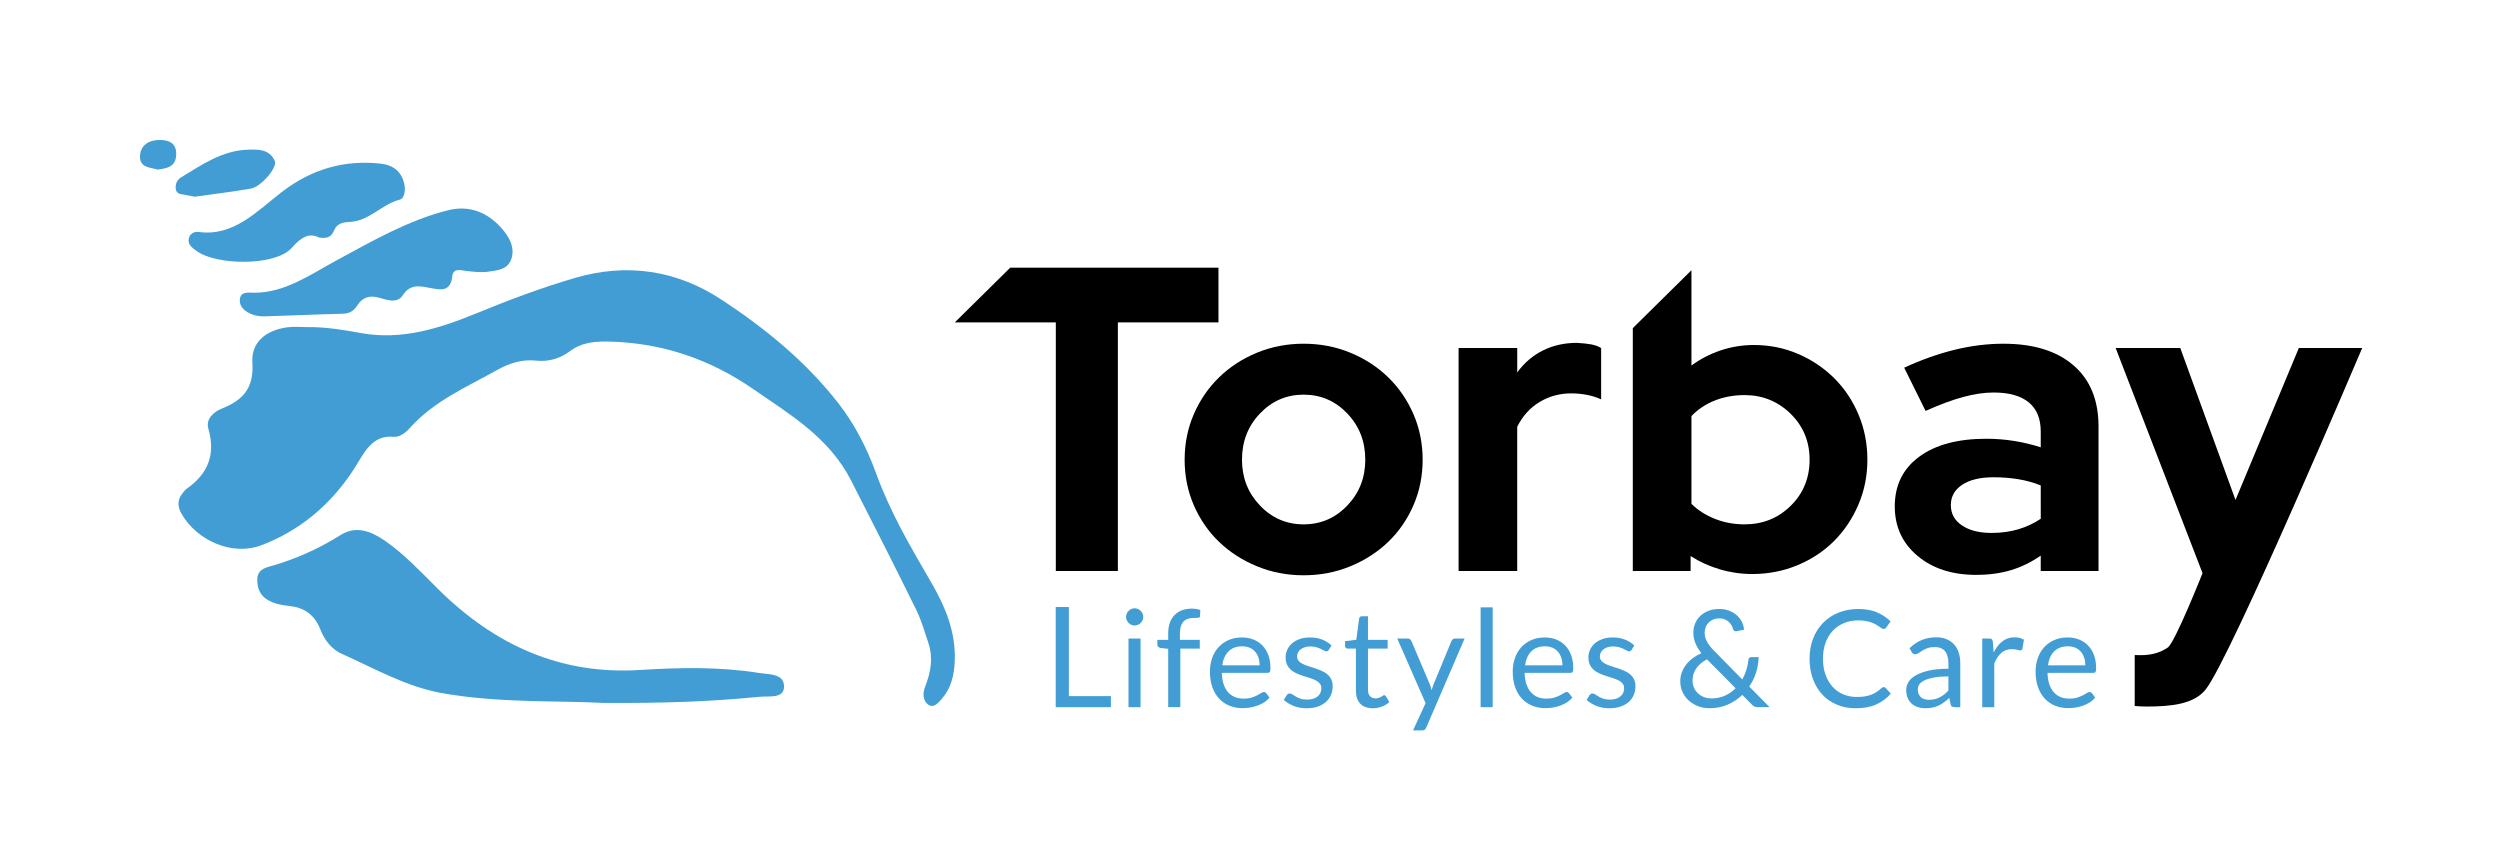
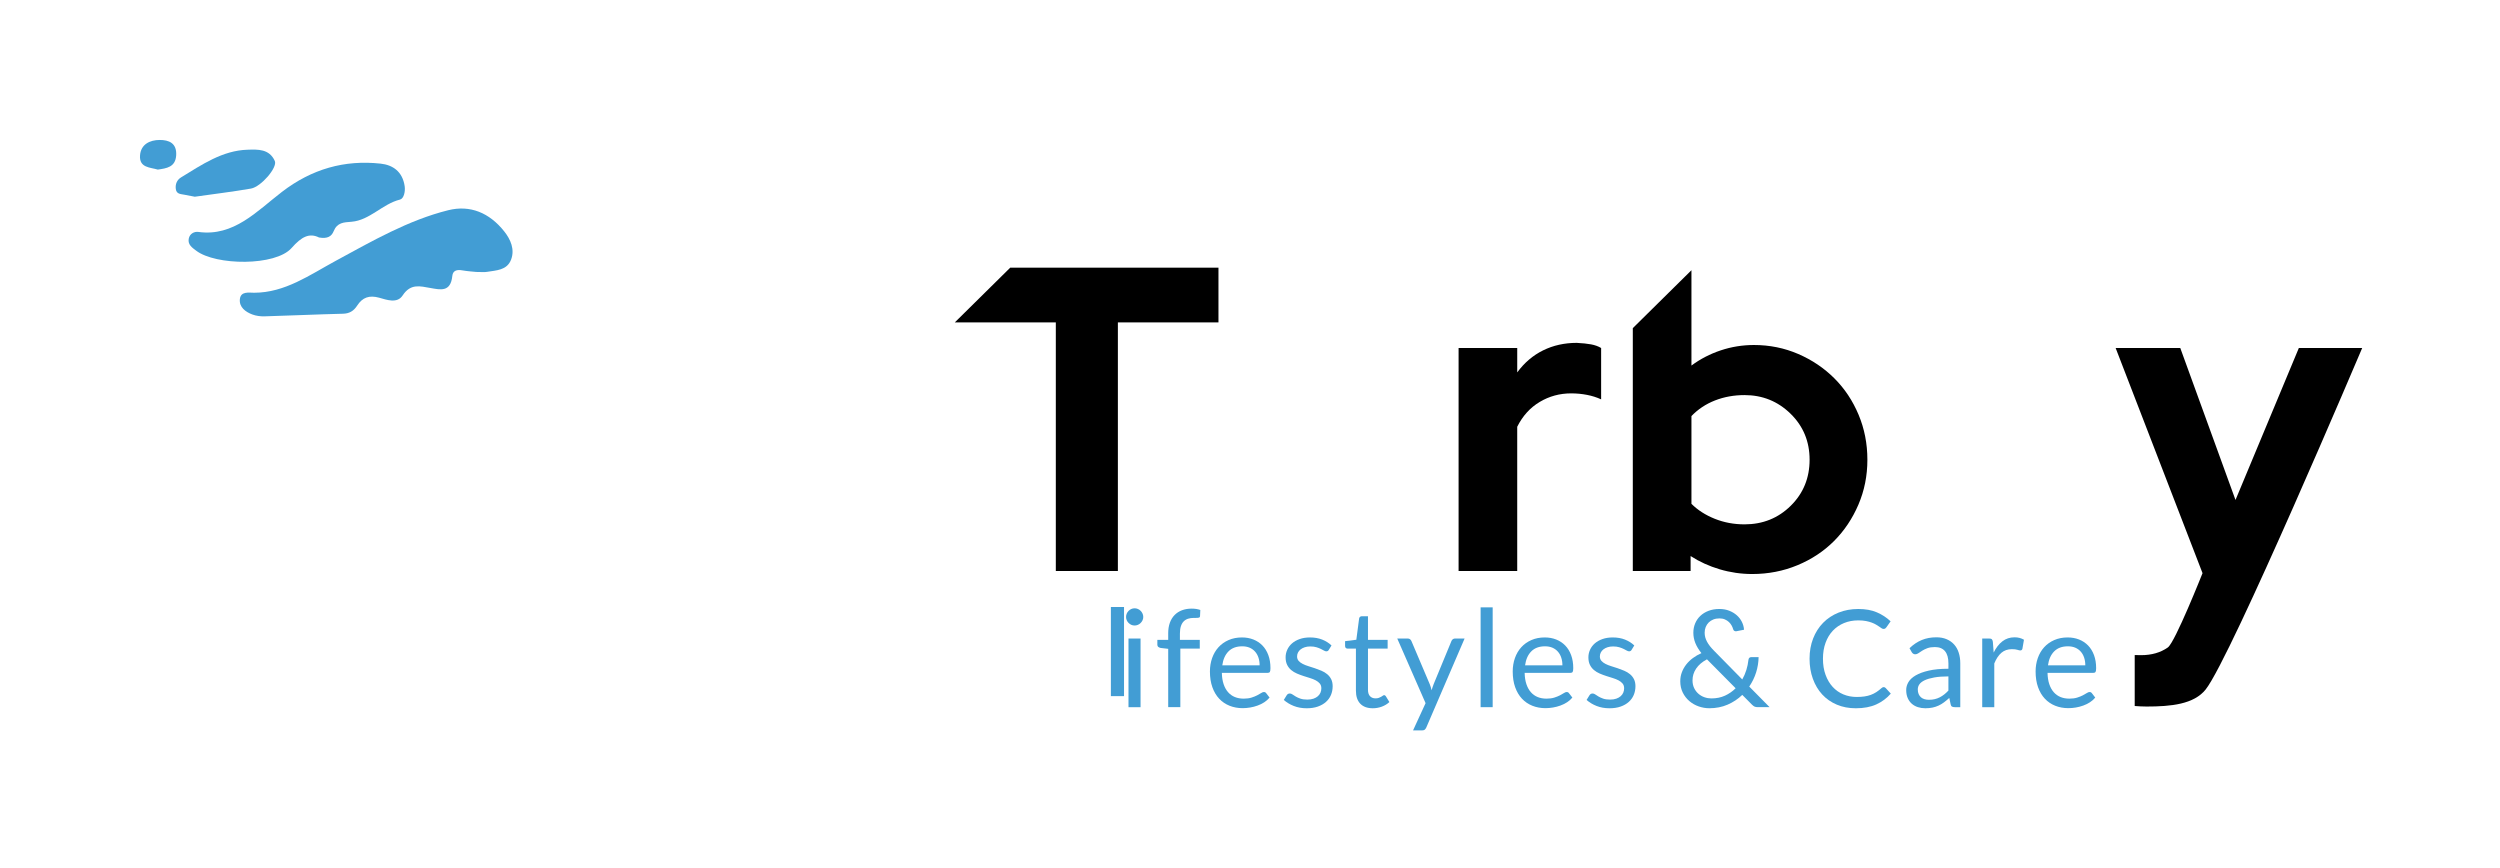
<svg xmlns="http://www.w3.org/2000/svg" version="1.1" id="Layer_1" x="0px" y="0px" viewBox="0 0 255.118 88.6" style="enable-background:new 0 0 255.118 88.6;" xml:space="preserve">
  <style type="text/css">
	.st0{fill:#429DD4;}
	.st1{fill:#FFFFFF;}
</style>
-   <path class="st0" d="M31.275,33.38c1.874-0.031,3.721,0.269,5.559,0.606  c4.167,0.764,8.039-0.475,11.846-2.039c3.291-1.352,6.605-2.595,10.009-3.59  c5.284-1.545,10.344-0.793,14.917,2.208c4.409,2.893,8.574,6.263,11.943,10.579  c1.66,2.126,2.918,4.575,3.852,7.153c1.432,3.95,3.504,7.487,5.577,11.05  c1.427,2.452,2.572,5.073,2.454,8.092c-0.055,1.402-0.355,2.755-1.275,3.812  c-0.373,0.429-0.861,1.092-1.467,0.631c-0.495-0.376-0.549-1.133-0.302-1.755  c0.587-1.475,0.872-2.966,0.348-4.524c-0.382-1.135-0.71-2.309-1.233-3.368  c-2.179-4.419-4.406-8.811-6.647-13.193c-2.25-4.399-6.178-6.699-9.91-9.286  c-4.479-3.104-9.331-4.744-14.626-4.894c-1.439-0.041-2.879,0.02-4.142,0.963  c-1.047,0.782-2.213,1.11-3.49,0.974c-1.428-0.152-2.725,0.268-3.992,0.978  c-3.116,1.748-6.426,3.135-8.932,5.966c-0.381,0.431-1.045,0.884-1.535,0.835  c-2.322-0.235-3.072,1.683-4.089,3.257c-2.394,3.707-5.569,6.328-9.503,7.819  c-2.863,1.085-6.507-0.424-8.108-3.219c-0.406-0.709-0.457-1.402,0.075-2.068  c0.139-0.174,0.275-0.368,0.449-0.491c2.084-1.478,3.001-3.373,2.21-6.13  c-0.286-0.996,0.547-1.725,1.376-2.053c2.048-0.812,3.298-1.996,3.116-4.692  c-0.139-2.052,1.355-3.313,3.602-3.606C29.986,33.311,30.634,33.38,31.275,33.38z" />
-   <path class="st0" d="M61.615,71.734c-4.608-0.257-10.599,0.044-16.518-1.004  c-3.621-0.641-6.855-2.506-10.199-3.998c-1.002-0.447-1.762-1.352-2.181-2.443  c-0.604-1.572-1.687-2.296-3.189-2.45c-0.747-0.076-1.486-0.211-2.16-0.588  c-0.792-0.443-1.126-1.169-1.113-2.127c0.013-0.925,0.689-1.153,1.275-1.317  c2.546-0.716,4.942-1.772,7.221-3.205c1.57-0.987,3.084-0.415,4.514,0.57  c1.994,1.374,3.665,3.175,5.385,4.884c5.861,5.824,12.603,8.824,20.667,8.313  c4.041-0.256,8.112-0.337,12.148,0.305c1.021,0.162,2.587,0.045,2.545,1.434  c-0.036,1.21-1.567,0.904-2.501,0.997C72.671,71.587,67.823,71.766,61.615,71.734z" />
  <path class="st0" d="M48.599,27.752c-0.294-0.032-0.881-0.067-1.458-0.167  c-0.489-0.084-0.927,0.005-0.983,0.571c-0.168,1.699-1.239,1.405-2.238,1.233  c-1.05-0.181-2.013-0.486-2.832,0.761c-0.563,0.858-1.63,0.442-2.408,0.228  c-0.983-0.27-1.681-0.042-2.228,0.803c-0.368,0.569-0.809,0.819-1.463,0.835  c-2.664,0.064-5.326,0.19-7.99,0.266c-0.417,0.012-0.86-0.044-1.252-0.191  c-0.681-0.255-1.361-0.739-1.269-1.569c0.091-0.823,0.932-0.648,1.459-0.648  c3.147-0.004,5.663-1.815,8.322-3.257c3.712-2.013,7.399-4.145,11.48-5.164  c2.236-0.558,4.205,0.257,5.719,2.165c0.654,0.825,1.089,1.838,0.698,2.872  c-0.417,1.104-1.527,1.097-2.465,1.254C49.429,27.789,49.157,27.752,48.599,27.752z" />
  <path class="st0" d="M32.556,24.235c-0.975-0.482-1.768-0.102-2.8,1.072  c-1.64,1.867-7.744,1.799-9.74,0.272c-0.375-0.287-0.865-0.593-0.758-1.206  c0.092-0.53,0.57-0.762,0.984-0.705c3.609,0.501,5.966-2.118,8.523-4.081  c3.065-2.354,6.397-3.288,10.076-2.889c1.247,0.135,2.231,0.806,2.454,2.295  c0.081,0.54-0.079,1.275-0.477,1.374c-1.79,0.443-3.096,2.117-4.949,2.263  c-0.795,0.063-1.455,0.066-1.826,0.975C33.835,24.115,33.426,24.388,32.556,24.235z" />
  <path class="st0" d="M19.881,20.075c-0.24-0.046-0.66-0.121-1.078-0.206  c-0.358-0.072-0.792-0.049-0.863-0.582c-0.068-0.505,0.133-0.939,0.527-1.179  c2.134-1.304,4.231-2.75,6.792-2.83c1.054-0.033,2.224-0.096,2.785,1.151  c0.296,0.658-1.407,2.636-2.434,2.815C23.768,19.564,21.913,19.786,19.881,20.075z" />
  <path class="st0" d="M16.106,17.307c-0.785-0.234-1.912-0.177-1.816-1.452  c0.085-1.135,1.01-1.569,2.003-1.572c0.937-0.003,1.755,0.314,1.687,1.556  C17.911,17.068,16.992,17.175,16.106,17.307z" />
  <g>
    <path d="M97.432,32.903l5.663-5.591h21.246v5.591h-10.265v25.368h-6.333V32.903H97.432z" />
-     <path d="M120.889,46.913c0-1.659,0.313-3.211,0.939-4.652c0.626-1.442,1.486-2.694,2.578-3.757   c1.092-1.063,2.38-1.9,3.866-2.512c1.485-0.612,3.072-0.917,4.761-0.917   s3.277,0.305,4.762,0.917c1.485,0.611,2.774,1.449,3.866,2.512c1.092,1.063,1.951,2.315,2.577,3.757   c0.626,1.441,0.939,2.992,0.939,4.652c0,1.66-0.313,3.211-0.939,4.652   c-0.626,1.441-1.485,2.686-2.577,3.734c-1.092,1.049-2.381,1.879-3.866,2.49   c-1.485,0.611-3.073,0.917-4.762,0.917s-3.276-0.306-4.761-0.917   c-1.486-0.611-2.774-1.441-3.866-2.49c-1.092-1.048-1.952-2.293-2.578-3.734   C121.202,50.124,120.889,48.574,120.889,46.913z M133.032,53.509c1.747,0,3.233-0.64,4.456-1.922   c1.224-1.281,1.835-2.839,1.835-4.674c0-1.863-0.611-3.436-1.835-4.717   c-1.223-1.281-2.708-1.923-4.456-1.923s-3.232,0.641-4.456,1.923c-1.223,1.281-1.834,2.854-1.834,4.717   c0,1.835,0.611,3.393,1.834,4.674C129.8,52.869,131.285,53.509,133.032,53.509z" />
    <path d="M148.845,58.271V35.513h5.984v2.489c0.728-0.99,1.609-1.739,2.643-2.249   c1.034-0.509,2.176-0.764,3.429-0.764c0.582,0.029,1.07,0.081,1.463,0.153   c0.393,0.073,0.735,0.196,1.027,0.371v5.241c-0.437-0.204-0.917-0.356-1.442-0.458   c-0.524-0.102-1.064-0.153-1.616-0.153c-1.165,0-2.236,0.291-3.211,0.874   c-0.977,0.583-1.741,1.427-2.294,2.533v14.721H148.845z" />
    <path d="M190.561,46.913c0,1.631-0.305,3.161-0.917,4.587c-0.611,1.426-1.441,2.665-2.489,3.713   c-1.049,1.048-2.293,1.871-3.735,2.468c-1.441,0.597-2.978,0.896-4.609,0.896   c-1.136,0-2.242-0.161-3.32-0.481c-1.077-0.321-2.068-0.771-2.97-1.354v1.529h-5.898V33.485   l5.984-5.909v9.728c0.903-0.67,1.9-1.187,2.992-1.551c1.092-0.364,2.221-0.546,3.386-0.546   c1.601,0,3.108,0.306,4.521,0.917c1.412,0.611,2.642,1.441,3.691,2.49   c1.048,1.048,1.87,2.286,2.468,3.713C190.262,43.754,190.561,45.283,190.561,46.913z M178.024,40.318   c-1.077,0-2.082,0.182-3.014,0.546c-0.933,0.365-1.733,0.896-2.403,1.594v8.955   c0.641,0.641,1.434,1.15,2.381,1.529c0.946,0.379,1.959,0.567,3.036,0.567   c1.863,0,3.436-0.633,4.718-1.899c1.281-1.267,1.922-2.832,1.922-4.696   c0-1.863-0.648-3.429-1.944-4.696C181.424,40.951,179.859,40.318,178.024,40.318z" />
-     <path d="M201.656,58.664c-2.446,0-4.441-0.647-5.984-1.944c-1.544-1.295-2.316-2.977-2.316-5.045   c0-2.155,0.831-3.844,2.49-5.067c1.66-1.224,3.946-1.835,6.858-1.835   c0.932,0,1.863,0.073,2.795,0.218c0.932,0.146,1.849,0.365,2.752,0.655v-1.616   c0-1.31-0.408-2.3-1.223-2.97c-0.816-0.67-2.009-1.005-3.582-1.005   c-0.961,0-2.003,0.153-3.124,0.459c-1.121,0.305-2.395,0.779-3.822,1.42l-2.184-4.412   c1.776-0.815,3.501-1.426,5.176-1.835c1.674-0.408,3.327-0.611,4.958-0.611   c3.058,0,5.438,0.735,7.142,2.205c1.704,1.471,2.555,3.546,2.555,6.225v14.764h-5.897v-1.573   c-0.961,0.671-1.973,1.165-3.036,1.485C204.153,58.504,202.966,58.664,201.656,58.664z M199.078,51.544   c0,0.874,0.378,1.566,1.136,2.075c0.758,0.51,1.762,0.765,3.015,0.765   c0.99,0,1.9-0.124,2.73-0.371c0.83-0.248,1.594-0.604,2.293-1.07V49.534   c-0.728-0.291-1.493-0.502-2.293-0.633c-0.801-0.132-1.638-0.197-2.512-0.197   c-1.37,0-2.439,0.255-3.211,0.764C199.464,49.979,199.078,50.67,199.078,51.544z" />
  </g>
  <g>
-     <path class="st0" d="M109.074,71.038h4.288v1.127h-5.63V61.945h1.342V71.038z" />
+     <path class="st0" d="M109.074,71.038h4.288v1.127V61.945h1.342V71.038z" />
    <path class="st0" d="M116.667,62.961c0,0.12-0.025,0.231-0.073,0.335   c-0.048,0.103-0.113,0.196-0.193,0.276c-0.081,0.081-0.175,0.144-0.28,0.191   c-0.106,0.046-0.219,0.069-0.339,0.069s-0.231-0.023-0.335-0.069   c-0.104-0.046-0.196-0.11-0.277-0.191c-0.081-0.08-0.144-0.173-0.19-0.276   c-0.046-0.104-0.069-0.216-0.069-0.335c0-0.12,0.022-0.234,0.069-0.343   c0.046-0.107,0.109-0.202,0.19-0.283c0.081-0.081,0.173-0.144,0.277-0.19   c0.104-0.046,0.216-0.07,0.335-0.07s0.233,0.023,0.339,0.07c0.106,0.046,0.199,0.109,0.28,0.19   c0.081,0.081,0.145,0.175,0.193,0.283C116.642,62.727,116.667,62.84,116.667,62.961z M116.39,65.159   v7.006h-1.231v-7.006H116.39z" />
    <path class="st0" d="M119.212,72.165V66.211l-0.775-0.09c-0.096-0.022-0.176-0.058-0.238-0.107   c-0.063-0.049-0.094-0.119-0.094-0.212v-0.505h1.107v-0.678c0-0.402,0.057-0.758,0.169-1.069   c0.113-0.311,0.274-0.574,0.484-0.788c0.21-0.214,0.463-0.377,0.757-0.488   c0.295-0.11,0.627-0.166,0.996-0.166c0.314,0,0.604,0.046,0.871,0.138l-0.028,0.616   c-0.004,0.092-0.044,0.148-0.117,0.166c-0.074,0.019-0.178,0.028-0.311,0.028h-0.215   c-0.212,0-0.404,0.028-0.577,0.083c-0.173,0.055-0.322,0.145-0.446,0.269   c-0.125,0.125-0.22,0.289-0.287,0.491c-0.067,0.204-0.101,0.455-0.101,0.754v0.643h2.027v0.892   h-1.984v5.975H119.212z" />
    <path class="st0" d="M126.743,65.049c0.419,0,0.807,0.07,1.162,0.211   c0.355,0.141,0.661,0.343,0.92,0.609c0.258,0.265,0.459,0.592,0.604,0.982   c0.145,0.39,0.218,0.833,0.218,1.331c0,0.193-0.021,0.323-0.063,0.388   c-0.041,0.064-0.12,0.096-0.235,0.096h-4.661c0.009,0.443,0.069,0.828,0.18,1.155   c0.111,0.328,0.263,0.601,0.457,0.819c0.193,0.219,0.424,0.383,0.691,0.492   c0.267,0.108,0.567,0.163,0.899,0.163c0.309,0,0.574-0.036,0.799-0.107   c0.224-0.071,0.415-0.149,0.577-0.232c0.162-0.083,0.297-0.16,0.405-0.231s0.201-0.107,0.279-0.107   c0.101,0,0.181,0.04,0.236,0.118l0.346,0.45c-0.152,0.184-0.334,0.345-0.546,0.481   c-0.212,0.136-0.439,0.248-0.682,0.335c-0.242,0.088-0.492,0.153-0.75,0.197   c-0.259,0.044-0.514,0.066-0.768,0.066c-0.484,0-0.93-0.083-1.338-0.246   c-0.408-0.163-0.761-0.403-1.058-0.719c-0.297-0.316-0.529-0.707-0.695-1.173   c-0.166-0.465-0.249-1-0.249-1.604c0-0.488,0.075-0.945,0.225-1.369   c0.15-0.425,0.365-0.792,0.647-1.103c0.281-0.311,0.624-0.555,1.03-0.733   C125.779,65.138,126.236,65.049,126.743,65.049z M126.77,65.954c-0.595,0-1.063,0.172-1.404,0.516   c-0.341,0.343-0.553,0.819-0.636,1.427h3.811c0-0.285-0.04-0.547-0.118-0.784   c-0.078-0.238-0.193-0.443-0.346-0.616c-0.152-0.173-0.338-0.307-0.557-0.402   C127.302,66.002,127.052,65.954,126.77,65.954z" />
    <path class="st0" d="M135.601,66.315c-0.055,0.101-0.14,0.151-0.255,0.151   c-0.07,0-0.148-0.025-0.236-0.076c-0.088-0.051-0.194-0.107-0.322-0.169   c-0.126-0.062-0.278-0.12-0.453-0.173c-0.175-0.053-0.383-0.08-0.622-0.08   c-0.208,0-0.395,0.027-0.561,0.08c-0.166,0.053-0.308,0.126-0.426,0.218   c-0.117,0.093-0.207,0.199-0.269,0.322c-0.063,0.122-0.094,0.255-0.094,0.398   c0,0.18,0.052,0.329,0.156,0.45c0.104,0.12,0.241,0.224,0.412,0.31   c0.17,0.088,0.364,0.165,0.58,0.232c0.217,0.067,0.439,0.138,0.667,0.214   c0.229,0.077,0.451,0.161,0.668,0.253c0.217,0.092,0.41,0.207,0.58,0.346   c0.171,0.138,0.308,0.308,0.412,0.508c0.103,0.2,0.156,0.442,0.156,0.723   c0,0.322-0.058,0.621-0.173,0.895c-0.115,0.274-0.286,0.512-0.512,0.713   c-0.225,0.2-0.502,0.359-0.83,0.474c-0.327,0.115-0.705,0.173-1.134,0.173   c-0.488,0-0.931-0.08-1.328-0.239s-0.733-0.363-1.009-0.612l0.29-0.47   c0.037-0.059,0.081-0.106,0.132-0.138c0.051-0.033,0.118-0.049,0.201-0.049   c0.083,0,0.17,0.033,0.262,0.097c0.092,0.064,0.204,0.136,0.335,0.214   c0.132,0.078,0.291,0.15,0.477,0.215c0.187,0.064,0.42,0.096,0.702,0.096   c0.239,0,0.449-0.031,0.629-0.093c0.18-0.063,0.329-0.147,0.449-0.253   c0.12-0.106,0.209-0.228,0.267-0.366c0.058-0.138,0.087-0.286,0.087-0.443   c0-0.193-0.052-0.353-0.156-0.481c-0.104-0.126-0.242-0.235-0.412-0.325   c-0.17-0.09-0.365-0.169-0.585-0.236c-0.218-0.066-0.442-0.137-0.671-0.211   c-0.228-0.074-0.451-0.157-0.671-0.252s-0.414-0.213-0.585-0.357c-0.17-0.143-0.308-0.319-0.411-0.529   c-0.104-0.21-0.156-0.464-0.156-0.764c0-0.267,0.055-0.524,0.166-0.77   c0.111-0.247,0.272-0.463,0.484-0.651c0.212-0.187,0.472-0.335,0.782-0.445   c0.309-0.111,0.661-0.166,1.058-0.166c0.461,0,0.875,0.072,1.242,0.218   c0.366,0.145,0.684,0.345,0.951,0.598L135.601,66.315z" />
    <path class="st0" d="M140.09,72.276c-0.554,0-0.979-0.155-1.276-0.463   c-0.297-0.309-0.446-0.754-0.446-1.335v-4.287h-0.843c-0.074,0-0.137-0.022-0.187-0.066   c-0.051-0.044-0.076-0.112-0.076-0.204v-0.491l1.148-0.145l0.284-2.164   c0.009-0.07,0.039-0.126,0.089-0.169c0.051-0.044,0.115-0.066,0.194-0.066h0.622v2.414h2.006   v0.892h-2.006v4.205c0,0.295,0.072,0.514,0.215,0.657s0.327,0.214,0.553,0.214   c0.129,0,0.241-0.017,0.335-0.052c0.095-0.034,0.176-0.072,0.246-0.114   c0.069-0.041,0.128-0.079,0.176-0.113c0.048-0.035,0.091-0.052,0.128-0.052   c0.065,0,0.122,0.04,0.173,0.118l0.359,0.588c-0.212,0.198-0.468,0.353-0.768,0.467   C140.717,72.219,140.408,72.276,140.09,72.276z" />
    <path class="st0" d="M145.552,74.233c-0.041,0.092-0.093,0.166-0.156,0.221   c-0.062,0.056-0.158,0.083-0.287,0.083h-0.912l1.279-2.781l-2.891-6.597h1.064   c0.107,0,0.189,0.027,0.249,0.08c0.059,0.053,0.103,0.112,0.132,0.176l1.874,4.412   c0.042,0.101,0.077,0.203,0.107,0.304c0.03,0.101,0.057,0.206,0.079,0.311   c0.033-0.106,0.065-0.21,0.097-0.311c0.033-0.101,0.069-0.205,0.111-0.311l1.819-4.405   c0.028-0.074,0.075-0.135,0.142-0.183c0.067-0.049,0.139-0.073,0.218-0.073h0.982L145.552,74.233z" />
    <path class="st0" d="M152.323,61.979v10.186h-1.231V61.979H152.323z" />
    <path class="st0" d="M157.642,65.049c0.419,0,0.807,0.07,1.162,0.211   c0.355,0.141,0.661,0.343,0.92,0.609c0.258,0.265,0.459,0.592,0.604,0.982   c0.145,0.39,0.218,0.833,0.218,1.331c0,0.193-0.021,0.323-0.063,0.388   c-0.041,0.064-0.12,0.096-0.235,0.096h-4.661c0.009,0.443,0.069,0.828,0.18,1.155   c0.111,0.328,0.263,0.601,0.457,0.819c0.193,0.219,0.424,0.383,0.691,0.492   s0.567,0.163,0.899,0.163c0.309,0,0.574-0.036,0.799-0.107c0.224-0.071,0.415-0.149,0.577-0.232   c0.162-0.083,0.297-0.16,0.405-0.231s0.201-0.107,0.279-0.107c0.101,0,0.181,0.04,0.236,0.118   l0.346,0.45c-0.152,0.184-0.334,0.345-0.546,0.481c-0.212,0.136-0.439,0.248-0.682,0.335   c-0.242,0.088-0.492,0.153-0.75,0.197c-0.259,0.044-0.514,0.066-0.768,0.066   c-0.484,0-0.93-0.083-1.338-0.246c-0.408-0.163-0.761-0.403-1.058-0.719   c-0.297-0.316-0.529-0.707-0.695-1.173c-0.166-0.465-0.249-1-0.249-1.604   c0-0.488,0.075-0.945,0.225-1.369c0.15-0.425,0.365-0.792,0.647-1.103   c0.281-0.311,0.624-0.555,1.03-0.733C156.678,65.138,157.134,65.049,157.642,65.049z M157.669,65.954   c-0.595,0-1.063,0.172-1.404,0.516c-0.341,0.343-0.553,0.819-0.636,1.427h3.811   c0-0.285-0.04-0.547-0.118-0.784c-0.078-0.238-0.193-0.443-0.346-0.616   c-0.152-0.173-0.338-0.307-0.557-0.402C158.2,66.002,157.95,65.954,157.669,65.954z" />
    <path class="st0" d="M166.5,66.315c-0.055,0.101-0.14,0.151-0.255,0.151   c-0.07,0-0.148-0.025-0.236-0.076c-0.088-0.051-0.194-0.107-0.322-0.169   c-0.126-0.062-0.278-0.12-0.453-0.173c-0.175-0.053-0.383-0.08-0.622-0.08   c-0.208,0-0.395,0.027-0.561,0.08c-0.166,0.053-0.308,0.126-0.426,0.218   c-0.117,0.093-0.207,0.199-0.269,0.322c-0.063,0.122-0.094,0.255-0.094,0.398   c0,0.18,0.052,0.329,0.156,0.45c0.104,0.12,0.241,0.224,0.412,0.31   c0.17,0.088,0.364,0.165,0.58,0.232c0.217,0.067,0.439,0.138,0.667,0.214   c0.229,0.077,0.451,0.161,0.668,0.253c0.217,0.092,0.41,0.207,0.58,0.346   c0.171,0.138,0.308,0.308,0.412,0.508c0.103,0.2,0.156,0.442,0.156,0.723   c0,0.322-0.058,0.621-0.173,0.895c-0.115,0.274-0.286,0.512-0.512,0.713   c-0.225,0.2-0.502,0.359-0.83,0.474c-0.327,0.115-0.705,0.173-1.134,0.173   c-0.488,0-0.931-0.08-1.328-0.239s-0.733-0.363-1.009-0.612l0.29-0.47   c0.037-0.059,0.081-0.106,0.132-0.138c0.051-0.033,0.118-0.049,0.201-0.049   c0.083,0,0.17,0.033,0.262,0.097c0.092,0.064,0.204,0.136,0.335,0.214   c0.132,0.078,0.291,0.15,0.477,0.215c0.187,0.064,0.42,0.096,0.702,0.096   c0.239,0,0.449-0.031,0.629-0.093c0.18-0.063,0.329-0.147,0.449-0.253   c0.12-0.106,0.209-0.228,0.267-0.366c0.058-0.138,0.087-0.286,0.087-0.443   c0-0.193-0.052-0.353-0.156-0.481c-0.104-0.126-0.242-0.235-0.412-0.325   c-0.17-0.09-0.365-0.169-0.585-0.236c-0.218-0.066-0.442-0.137-0.671-0.211   c-0.228-0.074-0.451-0.157-0.671-0.252s-0.414-0.213-0.585-0.357c-0.17-0.143-0.308-0.319-0.411-0.529   c-0.104-0.21-0.156-0.464-0.156-0.764c0-0.267,0.055-0.524,0.166-0.77   c0.111-0.247,0.272-0.463,0.484-0.651c0.212-0.187,0.472-0.335,0.782-0.445   c0.309-0.111,0.661-0.166,1.058-0.166c0.461,0,0.875,0.072,1.242,0.218   c0.366,0.145,0.684,0.345,0.951,0.598L166.5,66.315z" />
    <path class="st0" d="M175.462,62.145c0.365,0,0.696,0.058,0.997,0.176   c0.299,0.117,0.559,0.273,0.778,0.467c0.218,0.193,0.391,0.418,0.518,0.674   c0.126,0.255,0.199,0.522,0.218,0.799l-0.768,0.152c-0.023,0.004-0.044,0.007-0.062,0.007   c-0.06,0-0.117-0.016-0.169-0.049c-0.053-0.032-0.091-0.089-0.114-0.173   c-0.032-0.12-0.084-0.244-0.156-0.373s-0.163-0.247-0.277-0.353   c-0.113-0.106-0.248-0.193-0.408-0.263c-0.159-0.069-0.345-0.103-0.557-0.103   c-0.23,0-0.438,0.037-0.622,0.11c-0.185,0.074-0.343,0.176-0.474,0.308   c-0.132,0.132-0.233,0.286-0.304,0.463c-0.071,0.178-0.107,0.37-0.107,0.578   c0,0.161,0.02,0.316,0.058,0.463c0.04,0.147,0.098,0.296,0.177,0.445   c0.078,0.15,0.18,0.304,0.304,0.463c0.125,0.159,0.274,0.327,0.45,0.501l2.849,2.898   c0.175-0.309,0.315-0.633,0.419-0.972c0.103-0.339,0.174-0.678,0.211-1.02   c0.009-0.088,0.037-0.156,0.083-0.207c0.046-0.051,0.111-0.077,0.194-0.077h0.76   c-0.009,0.531-0.095,1.052-0.255,1.563c-0.162,0.512-0.395,0.991-0.699,1.438l2.075,2.102h-1.189   c-0.134,0-0.242-0.016-0.325-0.048c-0.083-0.033-0.175-0.1-0.277-0.201l-0.996-1.003   c-0.433,0.42-0.933,0.751-1.497,0.996c-0.565,0.245-1.187,0.367-1.864,0.367   c-0.369,0-0.731-0.063-1.086-0.187c-0.355-0.125-0.672-0.306-0.951-0.543   c-0.279-0.237-0.504-0.526-0.674-0.868s-0.255-0.727-0.255-1.155c0-0.323,0.053-0.629,0.163-0.917   c0.107-0.288,0.258-0.555,0.449-0.799c0.192-0.244,0.419-0.463,0.682-0.657   c0.262-0.193,0.55-0.359,0.864-0.498c-0.281-0.355-0.488-0.701-0.623-1.038   c-0.133-0.336-0.2-0.684-0.2-1.044c0-0.337,0.061-0.653,0.183-0.948   c0.122-0.295,0.298-0.552,0.529-0.771c0.23-0.219,0.511-0.392,0.841-0.518   C174.682,62.207,175.052,62.145,175.462,62.145z M172.717,69.426c0,0.3,0.056,0.563,0.166,0.792   c0.111,0.228,0.256,0.42,0.436,0.577c0.18,0.157,0.385,0.276,0.616,0.357   c0.23,0.081,0.465,0.12,0.705,0.12c0.517,0,0.98-0.094,1.39-0.283s0.772-0.44,1.086-0.754   l-2.925-2.953c-0.489,0.262-0.857,0.577-1.103,0.943C172.841,68.593,172.717,68.993,172.717,69.426z" />
    <path class="st0" d="M192.225,70.118c0.074,0,0.141,0.03,0.2,0.09l0.526,0.574   c-0.406,0.47-0.899,0.837-1.477,1.1c-0.579,0.263-1.276,0.395-2.092,0.395   c-0.715,0-1.362-0.124-1.943-0.371c-0.58-0.246-1.077-0.592-1.487-1.037   c-0.41-0.445-0.728-0.978-0.954-1.601s-0.339-1.307-0.339-2.054c0-0.747,0.121-1.432,0.363-2.054   c0.242-0.623,0.582-1.156,1.02-1.604c0.439-0.447,0.963-0.794,1.573-1.04   c0.611-0.247,1.285-0.37,2.023-0.37c0.728,0,1.357,0.113,1.885,0.339   c0.528,0.225,0.997,0.532,1.407,0.919l-0.435,0.616c-0.033,0.046-0.07,0.084-0.111,0.114   c-0.041,0.03-0.101,0.045-0.18,0.045c-0.06,0-0.124-0.021-0.19-0.065   c-0.067-0.044-0.147-0.098-0.239-0.163c-0.092-0.064-0.2-0.134-0.325-0.207   c-0.125-0.074-0.272-0.144-0.443-0.208c-0.17-0.064-0.369-0.119-0.594-0.163   c-0.226-0.044-0.487-0.065-0.782-0.065c-0.531,0-1.015,0.091-1.456,0.273   c-0.44,0.182-0.819,0.442-1.138,0.778c-0.318,0.337-0.567,0.747-0.744,1.231   c-0.177,0.484-0.267,1.026-0.267,1.625c0,0.618,0.089,1.169,0.267,1.653   c0.177,0.484,0.42,0.893,0.727,1.228c0.306,0.334,0.669,0.589,1.089,0.764   c0.42,0.175,0.872,0.262,1.356,0.262c0.295,0,0.56-0.017,0.795-0.052   c0.235-0.034,0.453-0.089,0.653-0.163s0.387-0.167,0.56-0.28c0.173-0.113,0.347-0.248,0.523-0.404   C192.076,70.152,192.151,70.118,192.225,70.118z" />
    <path class="st0" d="M200.04,72.165h-0.546c-0.12,0-0.217-0.018-0.291-0.055   c-0.074-0.037-0.122-0.115-0.145-0.236l-0.138-0.65c-0.184,0.166-0.364,0.315-0.539,0.446   c-0.175,0.132-0.359,0.242-0.553,0.332c-0.194,0.09-0.401,0.158-0.619,0.204   c-0.219,0.046-0.463,0.07-0.73,0.07c-0.272,0-0.526-0.039-0.764-0.114   c-0.237-0.077-0.444-0.191-0.618-0.344c-0.175-0.152-0.315-0.346-0.419-0.58   s-0.156-0.51-0.156-0.829c0-0.278,0.076-0.545,0.228-0.801c0.152-0.257,0.398-0.485,0.737-0.684   c0.339-0.199,0.782-0.362,1.331-0.489c0.549-0.127,1.219-0.191,2.013-0.191v-0.55   c0-0.548-0.117-0.961-0.349-1.242c-0.233-0.281-0.578-0.421-1.034-0.421   c-0.299,0-0.552,0.038-0.758,0.113c-0.205,0.077-0.383,0.162-0.532,0.256s-0.279,0.18-0.387,0.256   c-0.108,0.076-0.216,0.114-0.322,0.114c-0.083,0-0.156-0.021-0.218-0.065   c-0.062-0.044-0.112-0.098-0.149-0.163l-0.221-0.394c0.387-0.374,0.805-0.653,1.252-0.837   c0.447-0.184,0.942-0.276,1.487-0.276c0.392,0,0.74,0.064,1.045,0.193   c0.304,0.129,0.56,0.309,0.767,0.539c0.208,0.23,0.365,0.51,0.47,0.837   c0.107,0.328,0.159,0.687,0.159,1.079V72.165z M196.844,71.411c0.217,0,0.415-0.021,0.595-0.065   c0.18-0.044,0.349-0.106,0.508-0.187c0.159-0.081,0.311-0.179,0.457-0.294   c0.145-0.115,0.287-0.247,0.426-0.395V69.025c-0.567,0-1.049,0.036-1.445,0.108   s-0.72,0.166-0.968,0.281c-0.249,0.116-0.43,0.253-0.543,0.411   c-0.113,0.157-0.169,0.334-0.169,0.529c0,0.185,0.03,0.345,0.09,0.48   c0.06,0.134,0.14,0.244,0.242,0.33s0.222,0.149,0.36,0.188   C196.534,71.391,196.684,71.411,196.844,71.411z" />
    <path class="st0" d="M202.28,72.165v-7.006h0.706c0.133,0,0.225,0.026,0.276,0.077   c0.051,0.051,0.086,0.138,0.104,0.262l0.083,1.093c0.239-0.488,0.536-0.87,0.888-1.144   c0.353-0.274,0.767-0.411,1.242-0.411c0.193,0,0.369,0.021,0.525,0.065   c0.156,0.044,0.302,0.105,0.436,0.183l-0.159,0.92c-0.033,0.115-0.104,0.173-0.214,0.173   c-0.065,0-0.164-0.021-0.297-0.065c-0.134-0.044-0.321-0.066-0.561-0.066   c-0.429,0-0.787,0.125-1.076,0.373c-0.288,0.249-0.529,0.611-0.722,1.086v4.461H202.28z" />
    <path class="st0" d="M211.001,65.049c0.419,0,0.807,0.07,1.162,0.211   c0.355,0.141,0.661,0.343,0.92,0.609c0.258,0.265,0.459,0.592,0.604,0.982   c0.145,0.39,0.218,0.833,0.218,1.331c0,0.193-0.021,0.323-0.063,0.388   c-0.041,0.064-0.12,0.096-0.235,0.096h-4.661c0.009,0.443,0.069,0.828,0.18,1.155   c0.111,0.328,0.263,0.601,0.457,0.819c0.193,0.219,0.424,0.383,0.691,0.492   c0.267,0.108,0.567,0.163,0.899,0.163c0.309,0,0.574-0.036,0.799-0.107   c0.224-0.071,0.415-0.149,0.577-0.232c0.162-0.083,0.297-0.16,0.405-0.231s0.201-0.107,0.279-0.107   c0.101,0,0.181,0.04,0.236,0.118l0.346,0.45c-0.152,0.184-0.334,0.345-0.546,0.481   c-0.212,0.136-0.439,0.248-0.682,0.335c-0.242,0.088-0.492,0.153-0.75,0.197   c-0.259,0.044-0.514,0.066-0.768,0.066c-0.484,0-0.93-0.083-1.338-0.246   c-0.408-0.163-0.761-0.403-1.058-0.719c-0.297-0.316-0.529-0.707-0.695-1.173   c-0.166-0.465-0.249-1-0.249-1.604c0-0.488,0.075-0.945,0.225-1.369   c0.15-0.425,0.365-0.792,0.647-1.103c0.281-0.311,0.624-0.555,1.03-0.733   C210.038,65.138,210.494,65.049,211.001,65.049z M211.029,65.954c-0.595,0-1.063,0.172-1.404,0.516   c-0.341,0.343-0.553,0.819-0.636,1.427h3.811c0-0.285-0.04-0.547-0.118-0.784   c-0.078-0.238-0.193-0.443-0.346-0.616c-0.152-0.173-0.338-0.307-0.557-0.402   C211.56,66.002,211.31,65.954,211.029,65.954z" />
  </g>
  <line x1="166.623" y1="33.485" x2="172.607" y2="27.576" />
  <g>
    <path d="M234.591,35.513l-6.465,15.507l-5.635-15.507h-6.596l8.867,22.976c0,0-2.798,7.058-3.541,7.582   c-0.743,0.524-1.653,0.786-2.73,0.786c-0.236,0-0.452-0.004-0.65-0.011v5.2   c0.395,0.029,0.795,0.054,1.218,0.054c2.475,0,4.83-0.23,6.028-1.747   c2.591-3.282,15.968-34.839,15.968-34.839H234.591z" />
  </g>
</svg>